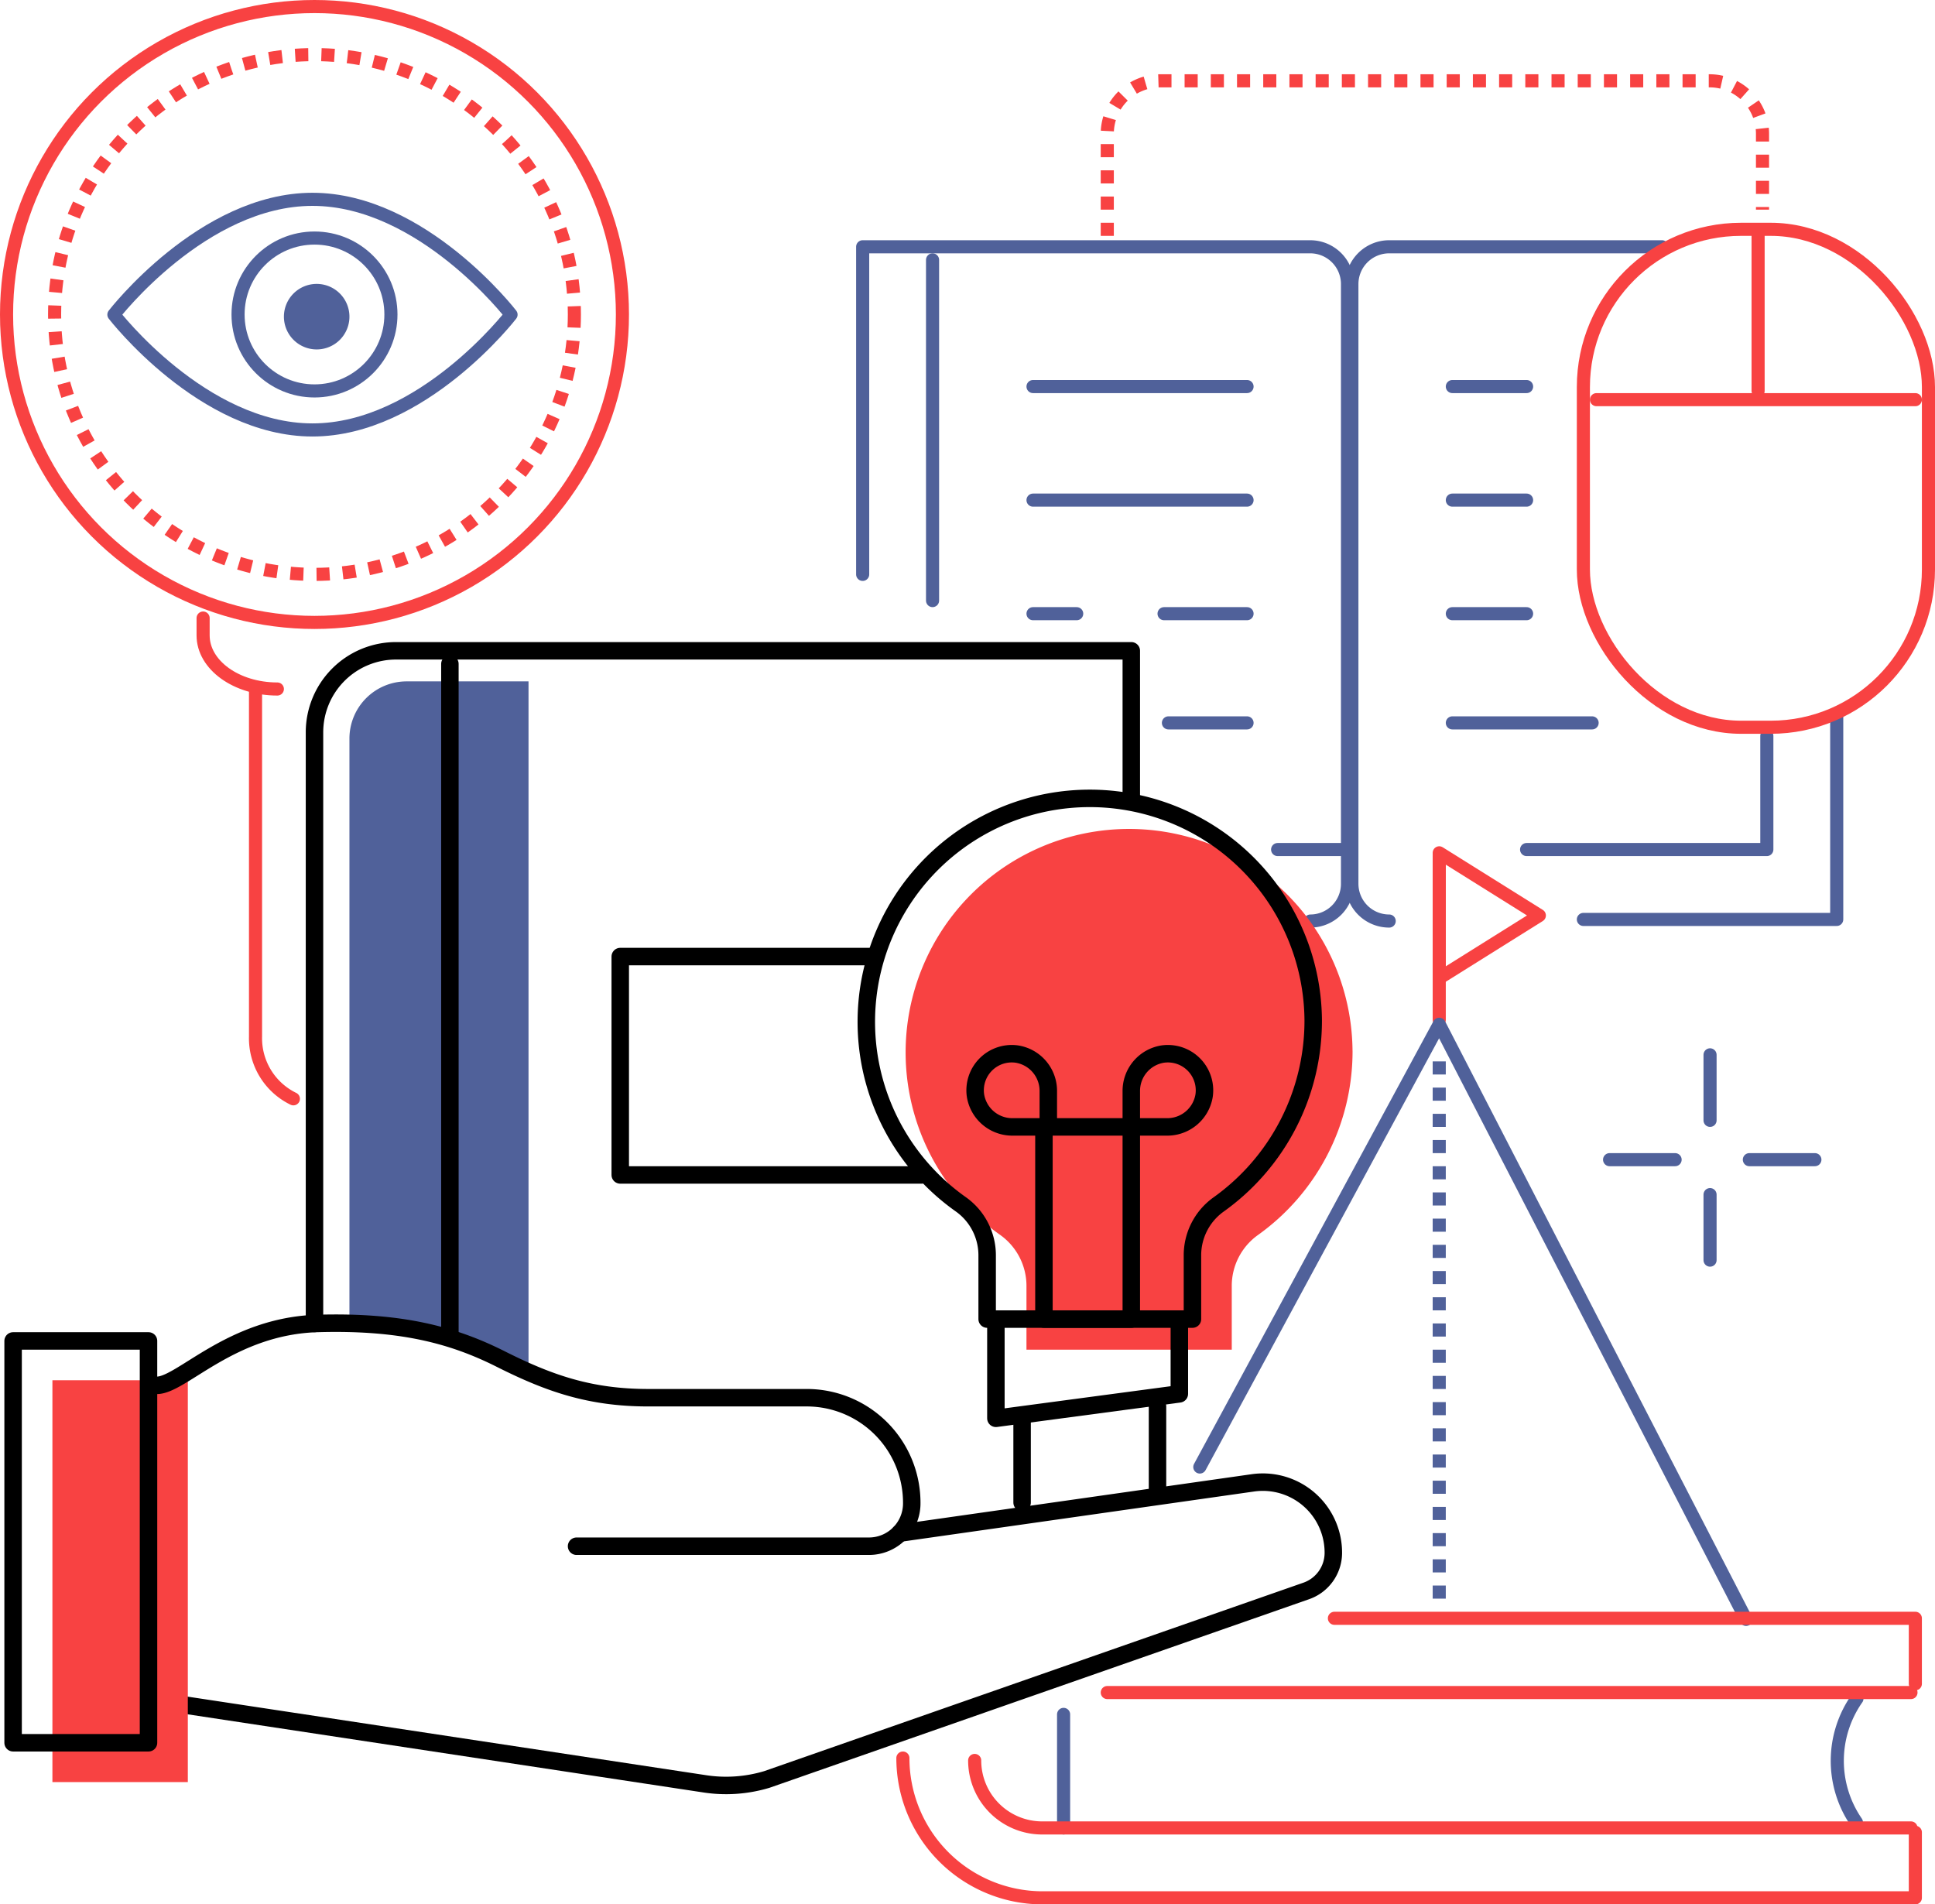
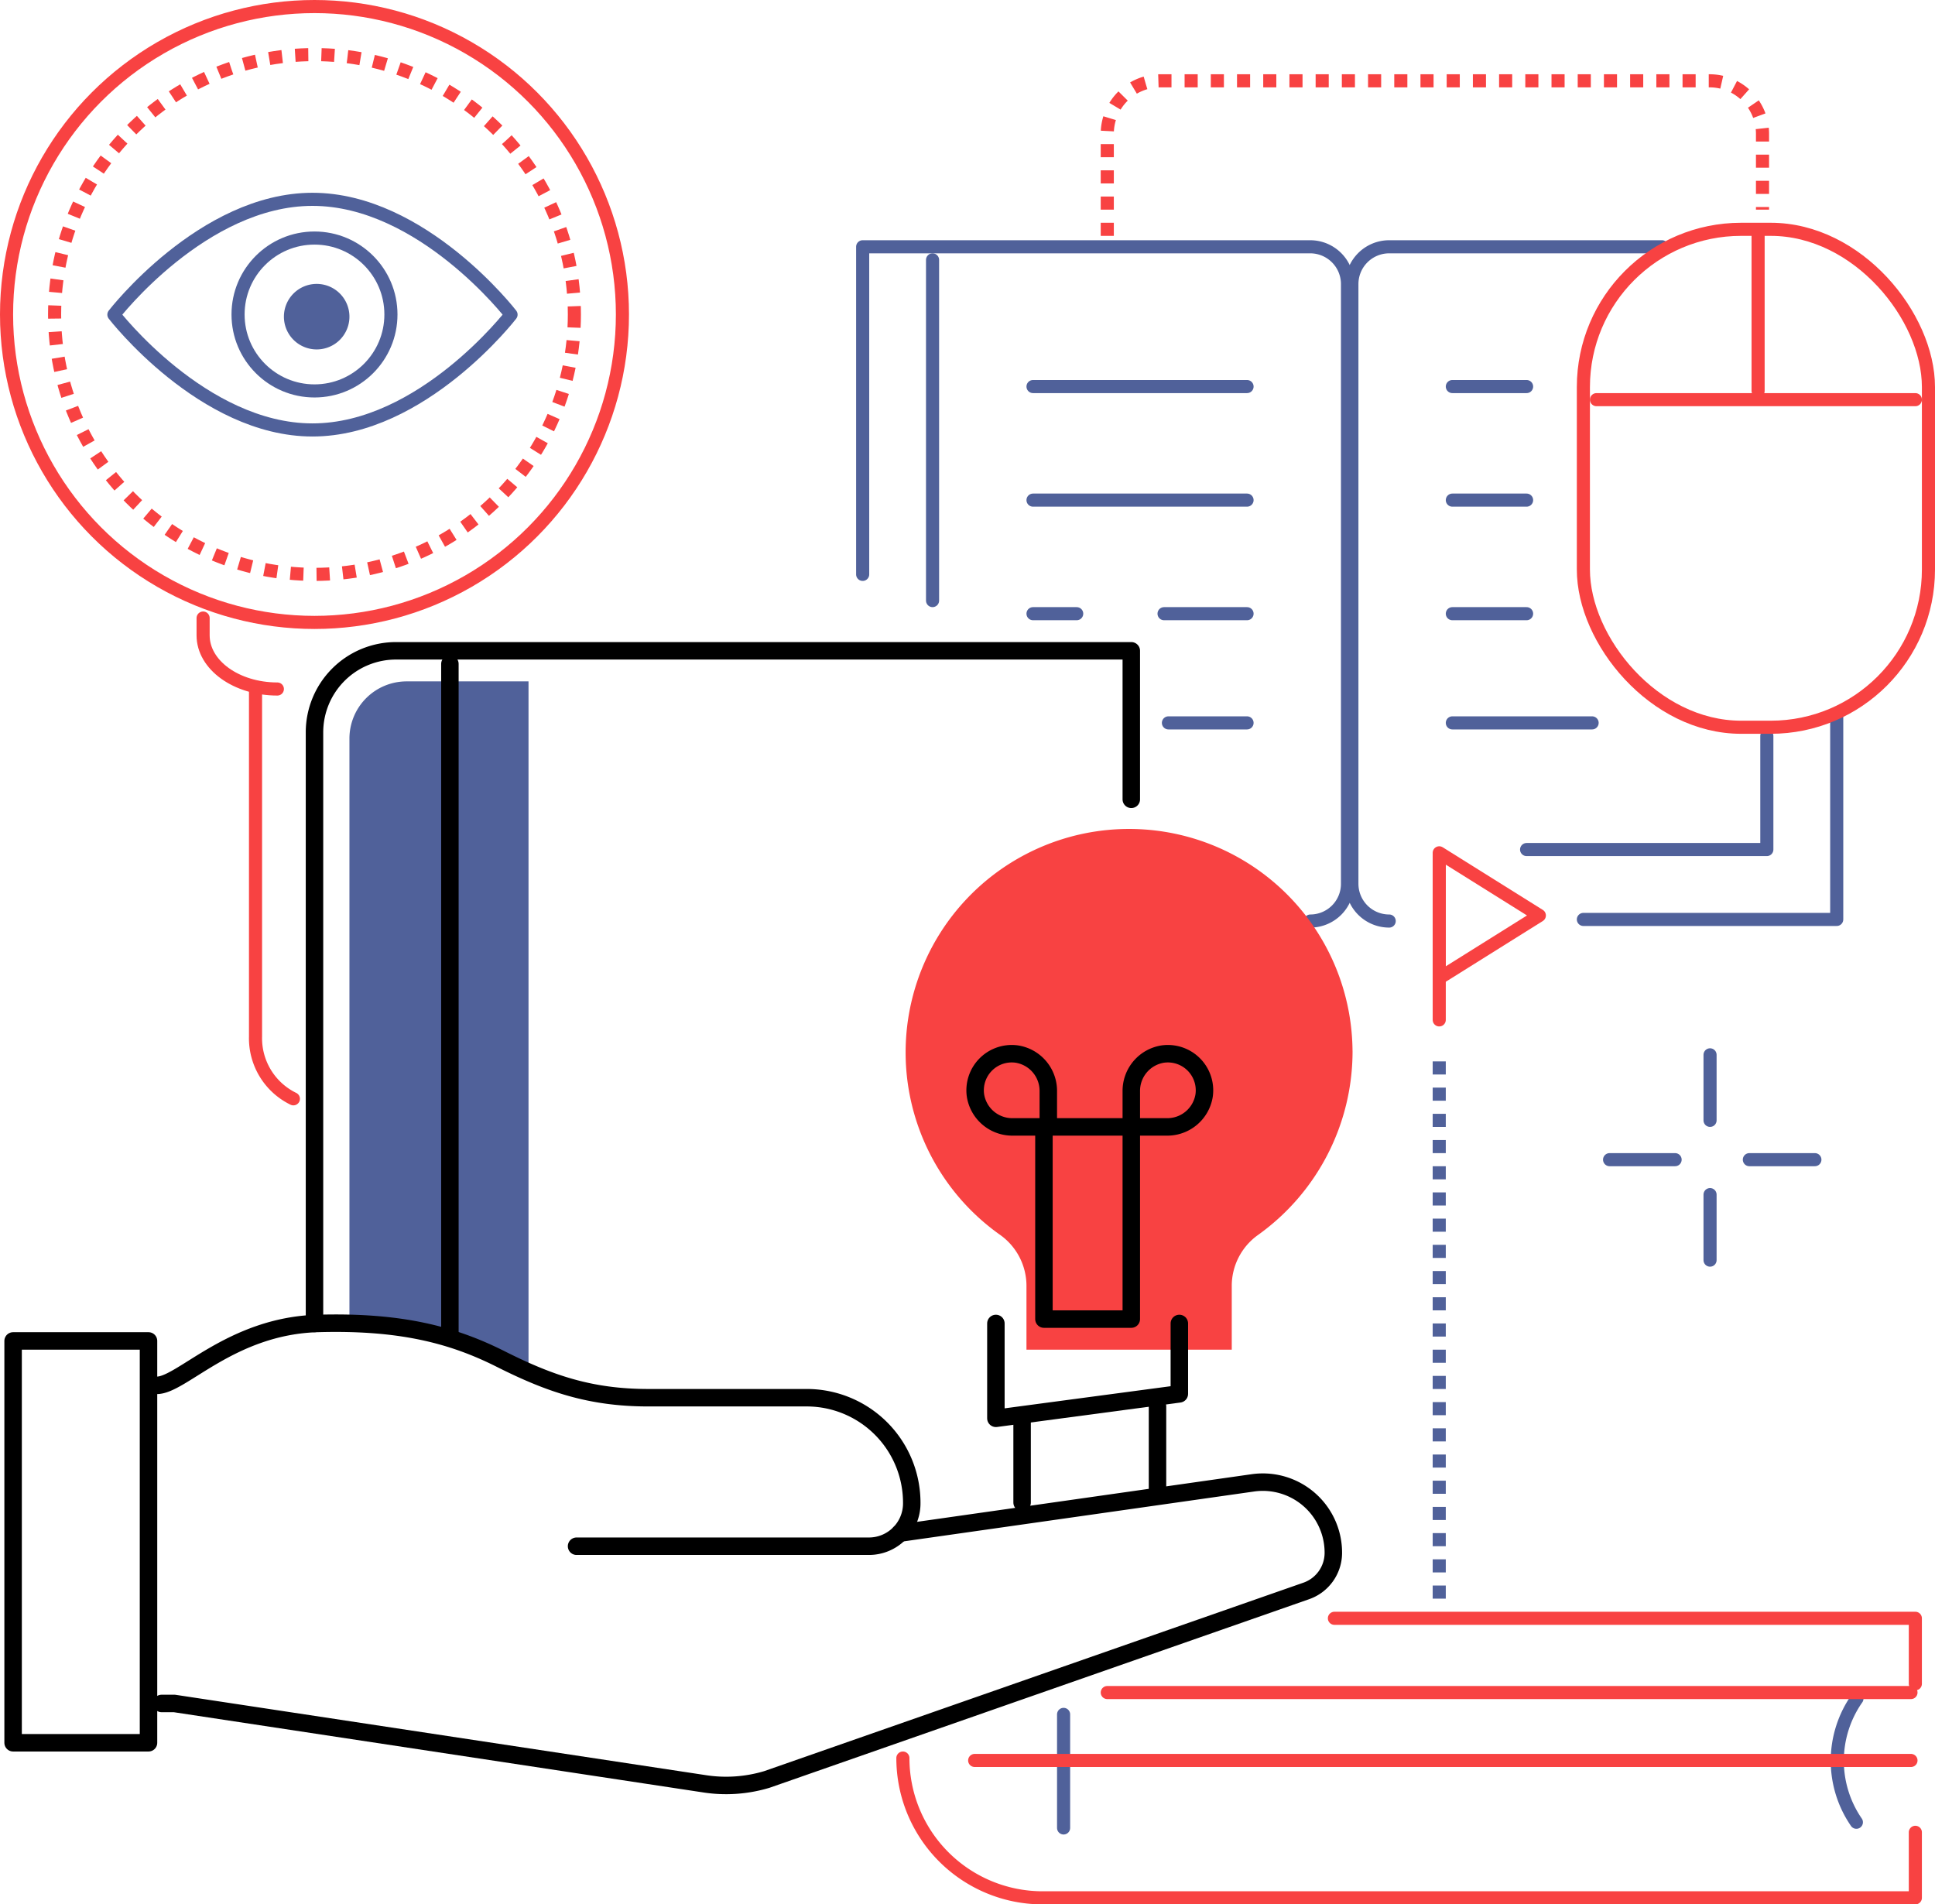
<svg xmlns="http://www.w3.org/2000/svg" id="Group_46" data-name="Group 46" width="177.2" height="174.4" viewBox="0 0 177.2 174.4">
  <defs>
    <clipPath id="clip-path">
      <rect id="Rectangle_41" data-name="Rectangle 41" width="177.2" height="174.4" fill="none" />
    </clipPath>
  </defs>
  <line id="Line_46" data-name="Line 46" y2="6" transform="translate(156.6 96.6)" fill="none" stroke="#50619a" stroke-linecap="round" stroke-linejoin="round" stroke-width="1.2" />
  <line id="Line_47" data-name="Line 47" y2="6" transform="translate(156.6 109.4)" fill="none" stroke="#50619a" stroke-linecap="round" stroke-linejoin="round" stroke-width="1.2" />
  <line id="Line_48" data-name="Line 48" x2="6" transform="translate(147.4 106.2)" fill="none" stroke="#50619a" stroke-linecap="round" stroke-linejoin="round" stroke-width="1.2" />
  <line id="Line_49" data-name="Line 49" x2="6" transform="translate(160.2 106.2)" fill="none" stroke="#50619a" stroke-linecap="round" stroke-linejoin="round" stroke-width="1.2" />
  <g id="Group_45" data-name="Group 45">
    <g id="Group_44" data-name="Group 44" clip-path="url(#clip-path)">
      <circle id="Ellipse_4" data-name="Ellipse 4" cx="23.8" cy="23.8" r="23.8" transform="translate(5 5)" fill="none" stroke="#f84242" stroke-linejoin="round" stroke-width="1.2" stroke-dasharray="1.2 1.2" />
      <circle id="Ellipse_5" data-name="Ellipse 5" cx="28.2" cy="28.2" r="28.2" transform="translate(0.6 0.6)" fill="none" stroke="#f84242" stroke-linecap="round" stroke-linejoin="round" stroke-width="1.2" />
      <path id="Path_283" data-name="Path 283" d="M18.6,56.6v1.585c0,2.713,3.044,4.913,6.8,4.913" fill="none" stroke="#f84242" stroke-linecap="round" stroke-linejoin="round" stroke-width="1.2" />
      <path id="Path_284" data-name="Path 284" d="M26.867,100.627A6.167,6.167,0,0,1,23.4,94.921V63" fill="none" stroke="#f84242" stroke-linecap="round" stroke-linejoin="round" stroke-width="1.2" />
      <path id="Path_285" data-name="Path 285" d="M46.8,28.814s-8.142,10.56-18.186,10.56S10.43,28.814,10.43,28.814s8.142-10.56,18.186-10.56S46.8,28.814,46.8,28.814Z" fill="none" stroke="#50619a" stroke-linecap="round" stroke-linejoin="round" stroke-width="1.2" />
      <circle id="Ellipse_6" data-name="Ellipse 6" cx="7" cy="7" r="7" transform="translate(21.8 21.8)" fill="none" stroke="#50619a" stroke-linecap="round" stroke-linejoin="round" stroke-width="1.2" />
      <path id="Path_286" data-name="Path 286" d="M32,29a3,3,0,1,1-3-3,3,3,0,0,1,3,3" fill="#50619a" />
      <line id="Line_50" data-name="Line 50" y2="14.8" transform="translate(131.8 78.6)" fill="none" stroke="#f84242" stroke-linecap="round" stroke-linejoin="round" stroke-width="1.2" />
-       <path id="Path_287" data-name="Path 287" d="M109.874,134.346,131.8,93.8l28.1,54.5" fill="none" stroke="#50619a" stroke-linecap="round" stroke-linejoin="round" stroke-width="1.2" />
      <line id="Line_51" data-name="Line 51" y2="10.4" transform="translate(97.4 157)" fill="none" stroke="#50619a" stroke-linecap="round" stroke-linejoin="round" stroke-width="1.2" />
      <path id="Path_288" data-name="Path 288" d="M170,166.877a9.925,9.925,0,0,1,.051-11.324" fill="none" stroke="#50619a" stroke-linecap="round" stroke-linejoin="round" stroke-width="1.2" />
      <path id="Path_289" data-name="Path 289" d="M82.683,161a12.8,12.8,0,0,0,12.8,12.8H175.4v-6" fill="none" stroke="#f84242" stroke-linecap="round" stroke-linejoin="round" stroke-width="1.2" />
      <path id="Path_290" data-name="Path 290" d="M175.4,154.2v-6H122.2" fill="none" stroke="#f84242" stroke-linecap="round" stroke-linejoin="round" stroke-width="1.2" />
-       <path id="Path_291" data-name="Path 291" d="M89.257,161.219a6.181,6.181,0,0,0,6.181,6.181H175" fill="none" stroke="#f84242" stroke-linecap="round" stroke-linejoin="round" stroke-width="1.2" />
+       <path id="Path_291" data-name="Path 291" d="M89.257,161.219H175" fill="none" stroke="#f84242" stroke-linecap="round" stroke-linejoin="round" stroke-width="1.2" />
      <line id="Line_52" data-name="Line 52" x1="73.6" transform="translate(101.4 155)" fill="none" stroke="#f84242" stroke-linecap="round" stroke-linejoin="round" stroke-width="1.2" />
      <path id="Path_292" data-name="Path 292" d="M140.967,83.836l-9.167,5.74V78.1Z" fill="none" stroke="#f84242" stroke-linecap="round" stroke-linejoin="round" stroke-width="1.2" />
      <line id="Line_53" data-name="Line 53" y2="50" transform="translate(131.8 97.2)" fill="none" stroke="#50619a" stroke-linejoin="round" stroke-width="1.2" stroke-dasharray="1.2 1.2" />
      <path id="Path_293" data-name="Path 293" d="M161.8,67.4V77.8h-22" fill="none" stroke="#50619a" stroke-linecap="round" stroke-linejoin="round" stroke-width="1.2" />
      <path id="Path_294" data-name="Path 294" d="M145,84.2h23.2V65.4" fill="none" stroke="#50619a" stroke-linecap="round" stroke-linejoin="round" stroke-width="1.2" />
      <path id="Path_295" data-name="Path 295" d="M152.2,22.6H127.217a3.417,3.417,0,0,0-3.417,3.417V80.931a3.416,3.416,0,0,0,3.417,3.416" fill="none" stroke="#50619a" stroke-linecap="round" stroke-linejoin="round" stroke-width="1.2" />
      <path id="Path_296" data-name="Path 296" d="M79,52.6v-30h40.983a3.417,3.417,0,0,1,3.417,3.417V80.931a3.409,3.409,0,0,1-3.4,3.416" fill="none" stroke="#50619a" stroke-linecap="round" stroke-linejoin="round" stroke-width="1.2" />
-       <line id="Line_54" data-name="Line 54" x2="6.4" transform="translate(117 77.8)" fill="none" stroke="#50619a" stroke-linecap="round" stroke-linejoin="round" stroke-width="1.2" />
      <line id="Line_55" data-name="Line 55" y2="31.2" transform="translate(85.4 23.8)" fill="none" stroke="#50619a" stroke-linecap="round" stroke-linejoin="round" stroke-width="1.2" />
      <rect id="Rectangle_37" data-name="Rectangle 37" width="31.6" height="45.6" rx="14.446" transform="translate(145 21)" fill="none" stroke="#f84242" stroke-linecap="round" stroke-linejoin="round" stroke-width="1.2" />
      <path id="Path_297" data-name="Path 297" d="M101.4,21.6V12.252A4.852,4.852,0,0,1,106.252,7.4h50.3a4.852,4.852,0,0,1,4.852,4.852V19.2" fill="none" stroke="#f84242" stroke-linejoin="round" stroke-width="1.2" stroke-dasharray="1.2 1.2" />
      <line id="Line_56" data-name="Line 56" x2="29.2" transform="translate(146.2 36.6)" fill="none" stroke="#f84242" stroke-linecap="round" stroke-linejoin="round" stroke-width="1.2" />
      <line id="Line_57" data-name="Line 57" y2="14.4" transform="translate(161 21.4)" fill="none" stroke="#f84242" stroke-linecap="round" stroke-linejoin="round" stroke-width="1.2" />
      <line id="Line_58" data-name="Line 58" x2="19.6" transform="translate(94.6 35.4)" fill="none" stroke="#50619a" stroke-linecap="round" stroke-linejoin="round" stroke-width="1.2" />
      <line id="Line_59" data-name="Line 59" x2="19.6" transform="translate(94.6 45.8)" fill="none" stroke="#50619a" stroke-linecap="round" stroke-linejoin="round" stroke-width="1.2" />
      <line id="Line_60" data-name="Line 60" x2="7.6" transform="translate(106.6 56.2)" fill="none" stroke="#50619a" stroke-linecap="round" stroke-linejoin="round" stroke-width="1.2" />
      <line id="Line_61" data-name="Line 61" x2="4" transform="translate(94.6 56.2)" fill="none" stroke="#50619a" stroke-linecap="round" stroke-linejoin="round" stroke-width="1.2" />
      <line id="Line_62" data-name="Line 62" x2="7.2" transform="translate(107 66.2)" fill="none" stroke="#50619a" stroke-linecap="round" stroke-linejoin="round" stroke-width="1.2" />
      <line id="Line_63" data-name="Line 63" x2="6.8" transform="translate(133 35.4)" fill="none" stroke="#50619a" stroke-linecap="round" stroke-linejoin="round" stroke-width="1.2" />
      <line id="Line_64" data-name="Line 64" x2="6.8" transform="translate(133 45.8)" fill="none" stroke="#50619a" stroke-linecap="round" stroke-linejoin="round" stroke-width="1.2" />
      <line id="Line_65" data-name="Line 65" x2="6.8" transform="translate(133 56.2)" fill="none" stroke="#50619a" stroke-linecap="round" stroke-linejoin="round" stroke-width="1.2" />
      <line id="Line_66" data-name="Line 66" x2="12.8" transform="translate(133 66.2)" fill="none" stroke="#50619a" stroke-linecap="round" stroke-linejoin="round" stroke-width="1.2" />
      <path id="Path_298" data-name="Path 298" d="M123.859,96.23a20.463,20.463,0,1,0-32.282,16.851A5.724,5.724,0,0,1,94,117.724V123.6h18.8v-5.8a5.721,5.721,0,0,1,2.362-4.673,20.678,20.678,0,0,0,8.7-16.894" fill="#f84242" />
      <path id="Path_299" data-name="Path 299" d="M32,121.336l7.726.942L48.4,125.3V62.4H37.236A5.237,5.237,0,0,0,32,67.637Z" fill="#50619a" />
      <path id="Path_300" data-name="Path 300" d="M82.4,140.4l32.357-4.606a6.457,6.457,0,0,1,7.345,6.465,3.7,3.7,0,0,1-2.49,3.44L70.225,162.96a12.968,12.968,0,0,1-5.814.38L15.973,156H14.8" fill="none" stroke="#000" stroke-linecap="round" stroke-linejoin="round" stroke-width="1.6" />
-       <rect id="Rectangle_38" data-name="Rectangle 38" width="12.4" height="36.8" transform="translate(4.8 126.4)" fill="#f84242" />
      <rect id="Rectangle_39" data-name="Rectangle 39" width="12.4" height="36.8" transform="translate(1.2 122.8)" fill="none" stroke="#000" stroke-linecap="round" stroke-linejoin="round" stroke-width="1.6" />
      <path id="Path_301" data-name="Path 301" d="M52.8,141.6H79.573a3.919,3.919,0,0,0,3.922-3.865A9.621,9.621,0,0,0,73.874,128H59.356c-5.327,0-9.073-1.314-13.514-3.547s-9.219-3.468-16.747-3.253c-7.93.226-12.466,5.667-14.733,5.667" fill="none" stroke="#000" stroke-linecap="round" stroke-linejoin="round" stroke-width="1.6" />
-       <path id="Path_302" data-name="Path 302" d="M120.259,93.43a20.463,20.463,0,1,0-32.282,16.851,5.724,5.724,0,0,1,2.423,4.643V120.8h18.8V115a5.721,5.721,0,0,1,2.362-4.673A20.678,20.678,0,0,0,120.259,93.43Z" fill="none" stroke="#000" stroke-linecap="round" stroke-linejoin="round" stroke-width="1.6" />
      <path id="Path_303" data-name="Path 303" d="M91.2,121.2v8.687l16.8-2.24V121.2" fill="none" stroke="#000" stroke-linecap="round" stroke-linejoin="round" stroke-width="1.6" />
      <line id="Line_67" data-name="Line 67" y1="7.6" transform="translate(106 128.8)" fill="none" stroke="#000" stroke-linecap="round" stroke-linejoin="round" stroke-width="1.6" />
      <line id="Line_68" data-name="Line 68" y1="7.6" transform="translate(93.6 130)" fill="none" stroke="#000" stroke-linecap="round" stroke-linejoin="round" stroke-width="1.6" />
      <rect id="Rectangle_40" data-name="Rectangle 40" width="8" height="17.6" transform="translate(95.6 103.2)" fill="none" stroke="#000" stroke-linecap="round" stroke-linejoin="round" stroke-width="1.6" />
      <path id="Path_304" data-name="Path 304" d="M106.853,103.2H103.6V99.947a3.414,3.414,0,0,1,2.868-3.416,3.354,3.354,0,0,1,3.8,3.8A3.414,3.414,0,0,1,106.853,103.2Z" fill="none" stroke="#000" stroke-linecap="round" stroke-linejoin="round" stroke-width="1.6" />
      <path id="Path_305" data-name="Path 305" d="M92.747,103.2H96V99.947a3.414,3.414,0,0,0-2.868-3.416,3.354,3.354,0,0,0-3.8,3.8A3.414,3.414,0,0,0,92.747,103.2Z" fill="none" stroke="#000" stroke-linecap="round" stroke-linejoin="round" stroke-width="1.6" />
      <path id="Path_306" data-name="Path 306" d="M28.8,121.2V67.067A7.467,7.467,0,0,1,36.267,59.6H103.6V73.2" fill="none" stroke="#000" stroke-linecap="round" stroke-linejoin="round" stroke-width="1.6" />
      <line id="Line_69" data-name="Line 69" y1="61.2" transform="translate(41.2 60.8)" fill="none" stroke="#000" stroke-linecap="round" stroke-linejoin="round" stroke-width="1.6" />
-       <path id="Path_307" data-name="Path 307" d="M84.4,107.6H56.8v-20H80" fill="none" stroke="#000" stroke-linecap="round" stroke-linejoin="round" stroke-width="1.6" />
    </g>
  </g>
</svg>